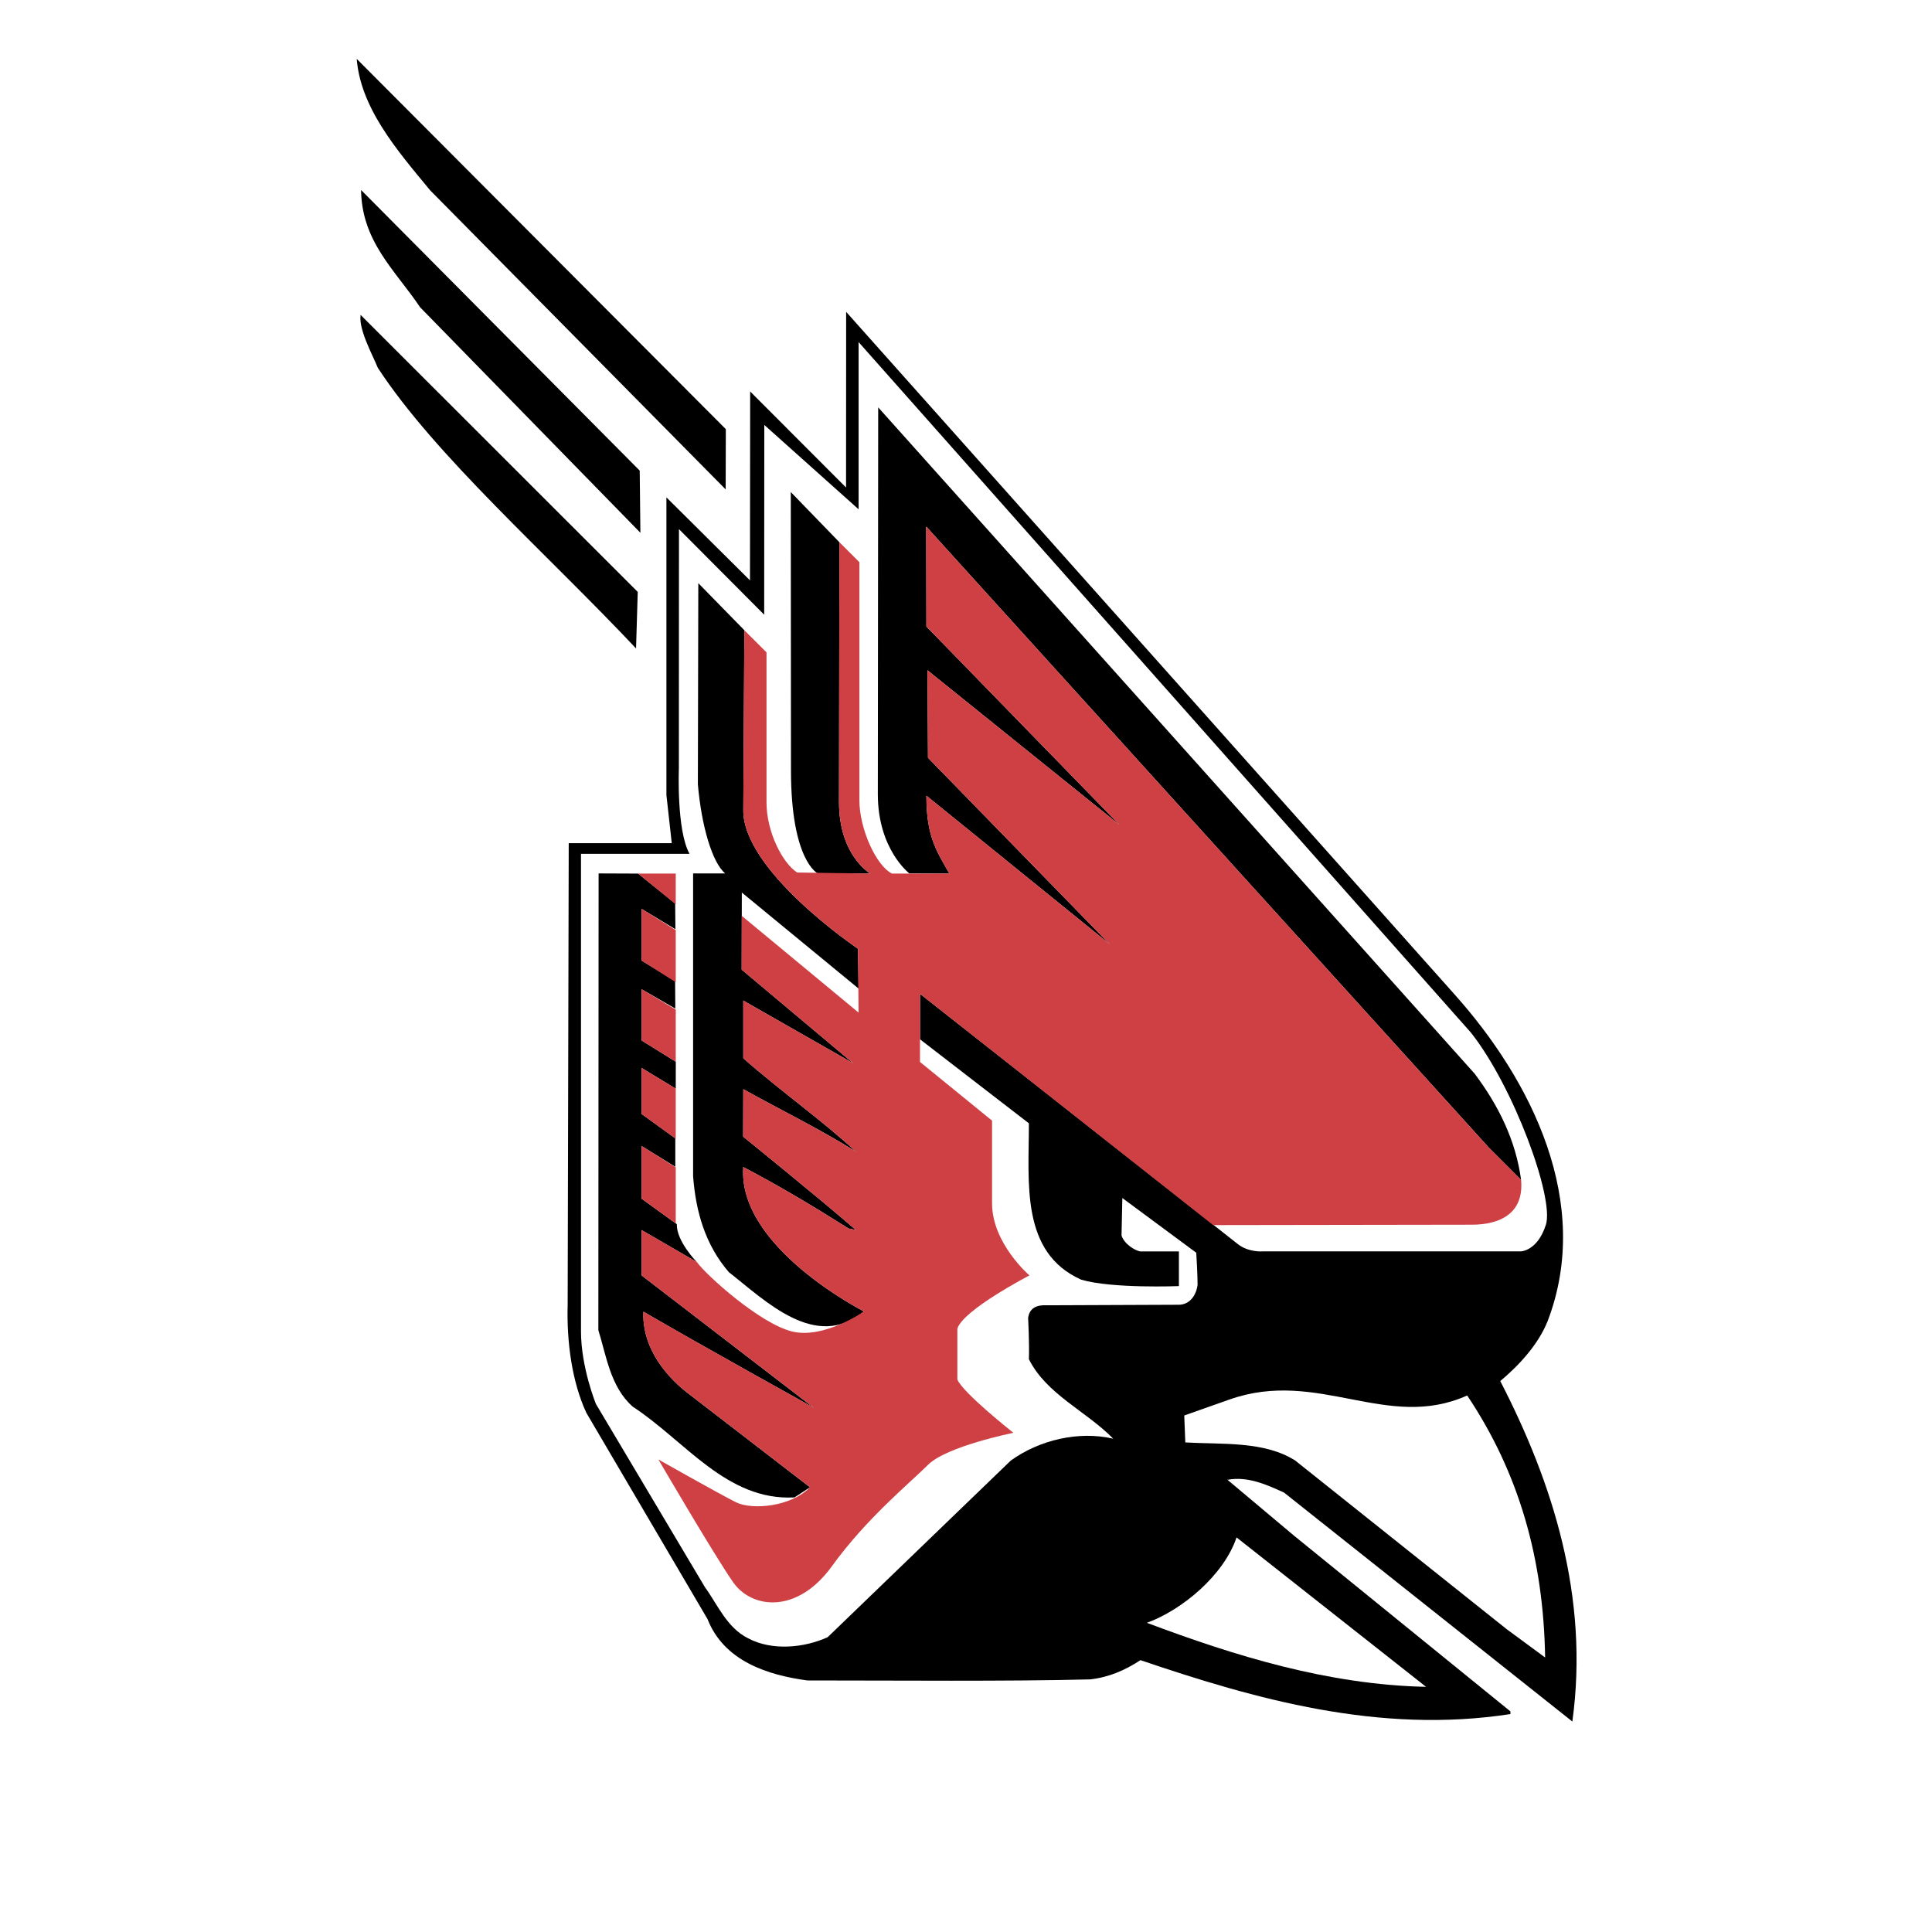
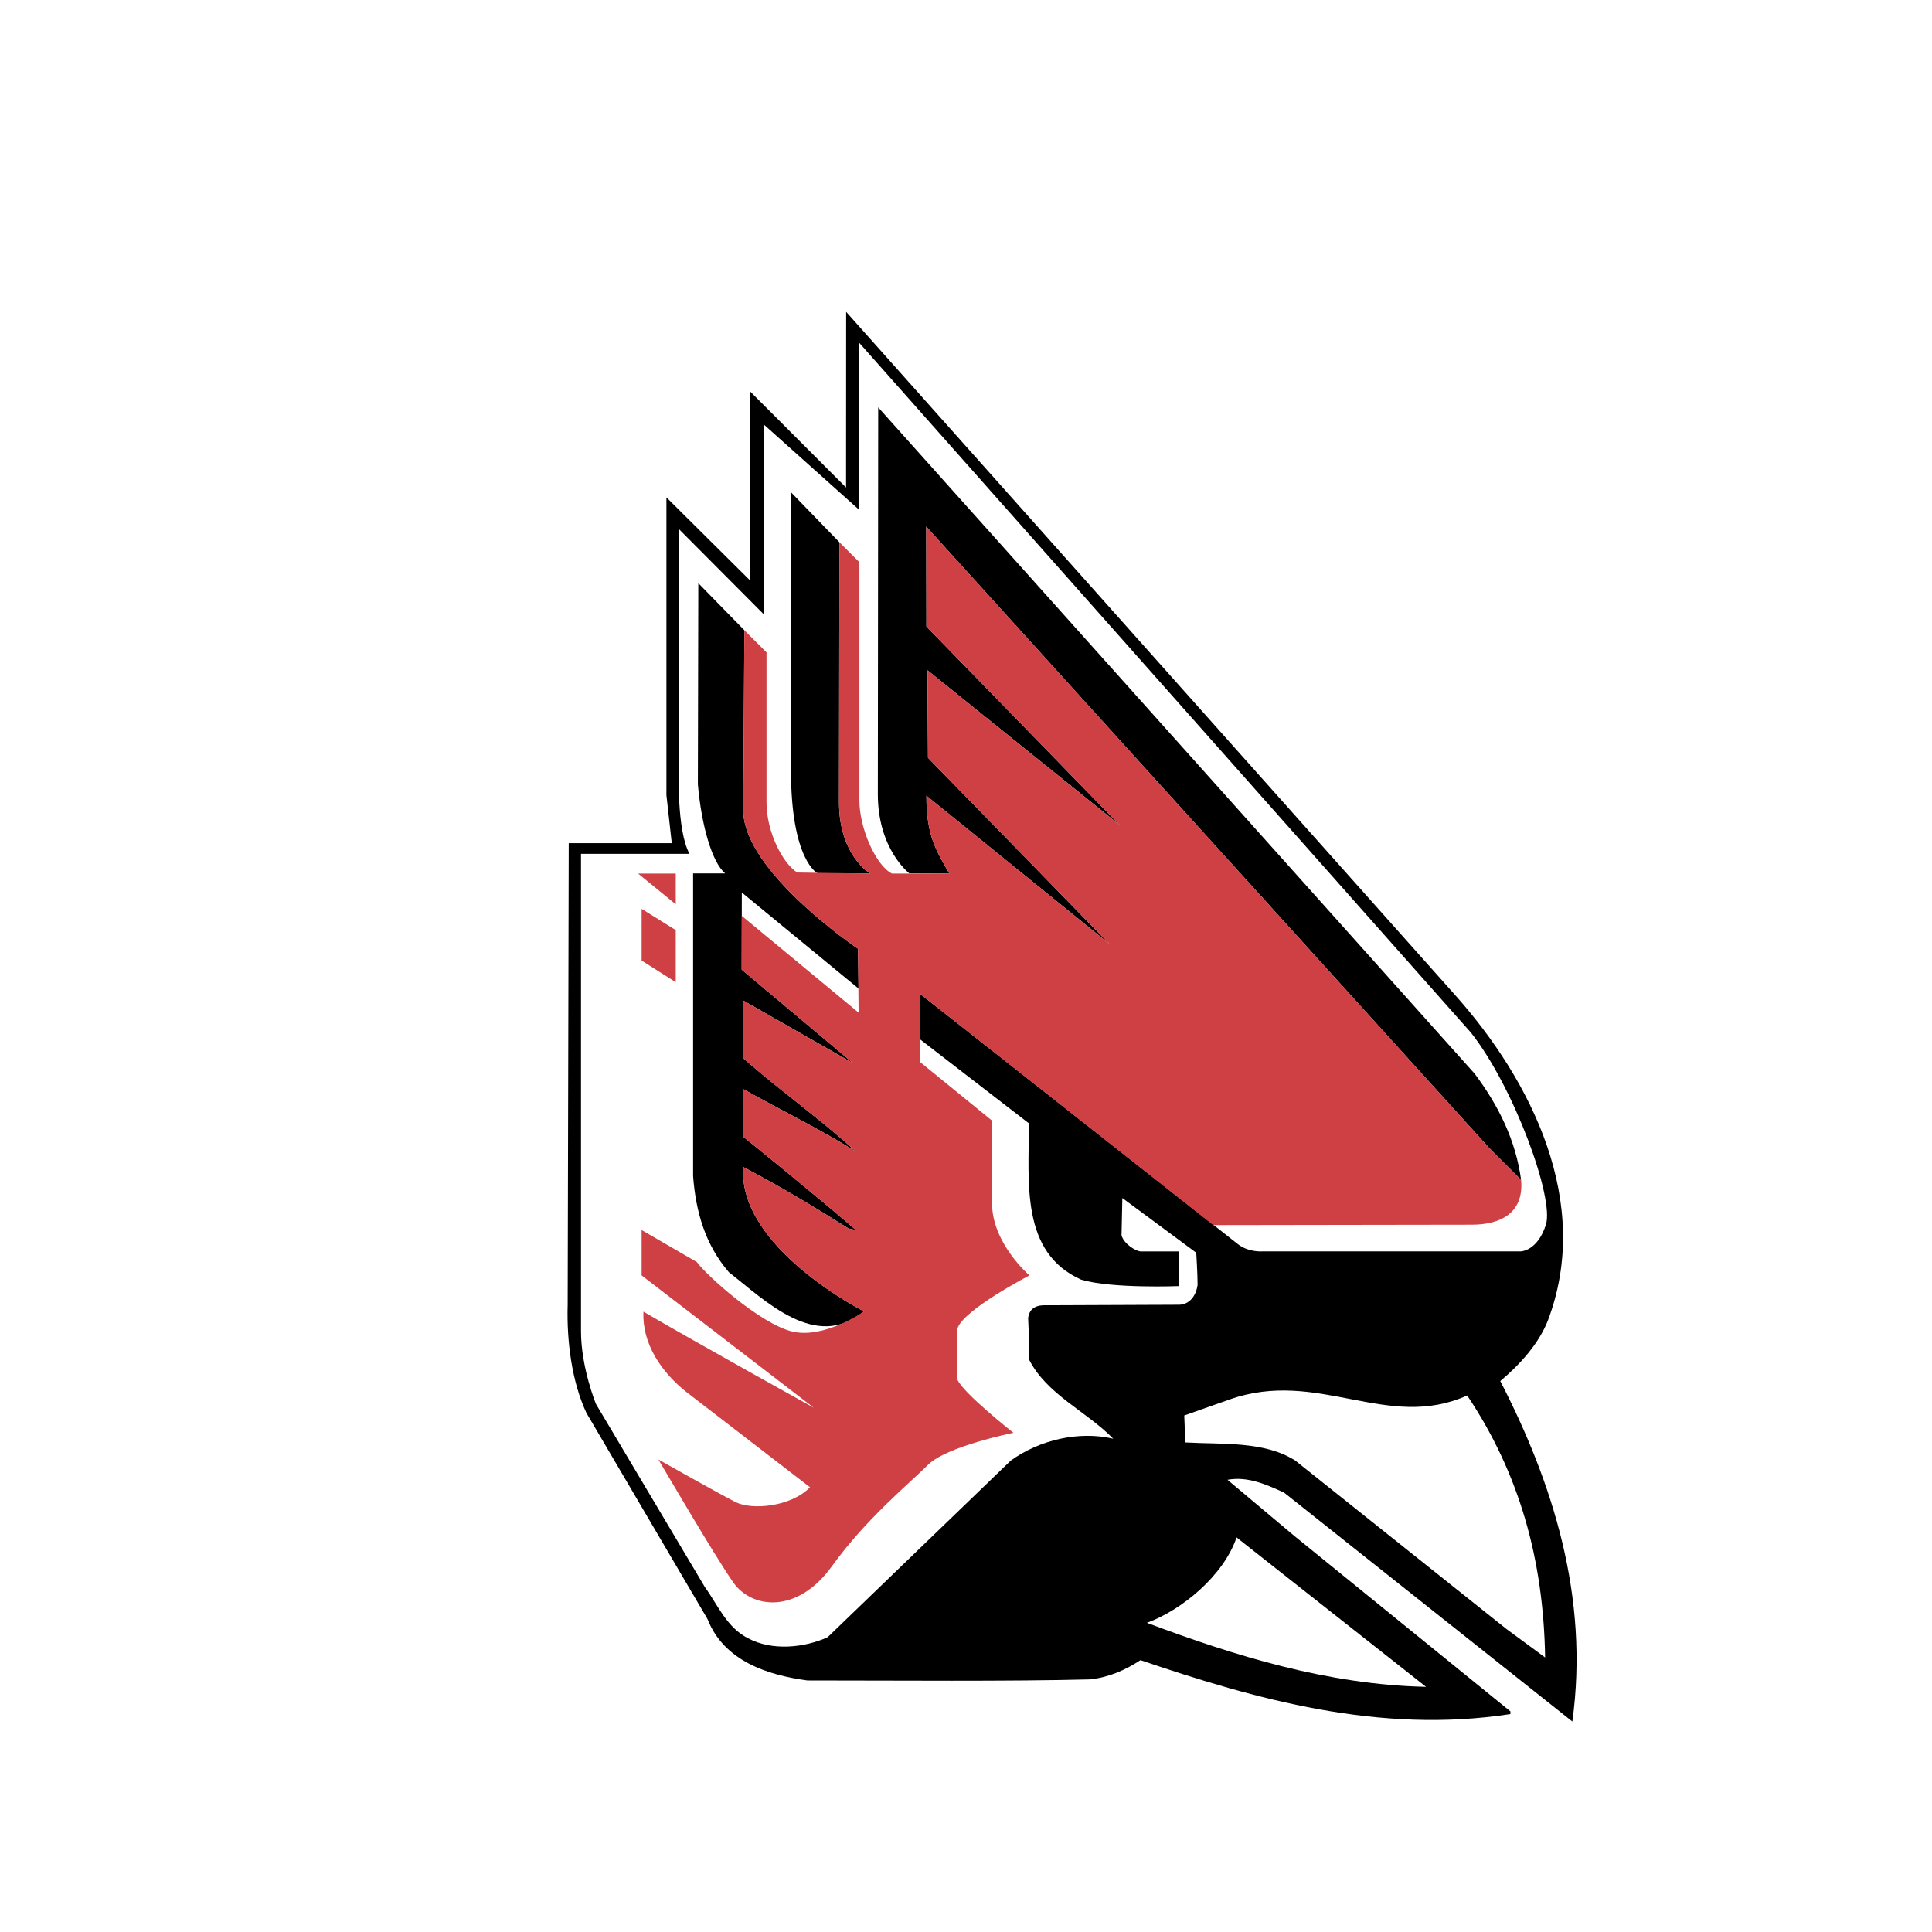
<svg xmlns="http://www.w3.org/2000/svg" width="2500" height="2500" viewBox="0 0 192.756 192.756">
  <g fill-rule="evenodd" clip-rule="evenodd">
    <path fill="#fff" d="M0 0h192.756v192.756H0V0z" />
-     <path d="M72.525 42.773l-.018 6.318L42.84 19.064c-3.302-3.993-7.109-8.359-7.376-13.47l37.061 37.179zM63.932 46.909l.071 6.513-22.174-22.698c-2.45-3.674-5.965-6.628-5.913-12.032l28.016 28.217zM63.737 59.012l-.178 5.945c-9.107-9.69-20.239-19.433-25.964-28.217-.48-1.225-2.104-4.099-1.678-5.537l27.82 27.809z" stroke="#fff" stroke-width=".216" stroke-linejoin="bevel" stroke-miterlimit="2.613" />
    <path d="M145.102 99.191c7.723 8.623 13.795 20.816 9.32 32.582-.904 2.289-2.768 4.365-4.74 6.016 5.221 10.115 8.896 21.562 7.191 33.967l-28.762-22.84c-1.758-.799-3.621-1.65-5.645-1.277l6.656 5.59 21.572 17.516v.268c-13.104 2.021-25.459-1.492-36.91-5.379-1.545 1.012-3.143 1.705-5.008 1.918-8.041.213-19.44.107-28.228.107-3.94-.533-8.309-1.918-9.959-6.123L58.5 140.957c-1.438-3.088-1.971-7.107-1.864-10.781l.106-46.053h10.28l-.533-4.792V49.624l8.337 8.279.018-18.845 9.567 9.581.009-17.525 60.682 68.077z" />
    <path d="M85.663 34.131v16.682l-9.409-8.417-.011 18.934-8.502-8.538-.01 23.878s-.248 6.175 1.065 8.518h-10.83v47.65c0 3.594 1.492 7.24 1.492 7.24l10.866 18.262c1.278 1.758 2.184 4.047 4.314 5.111 2.396 1.277 5.592.957 7.936-.107l18.268-17.621c2.877-2.078 6.816-2.982 10.227-2.184-2.717-2.77-6.658-4.42-8.416-7.932.055-1.705-.078-4.1-.078-4.1.133-1.064.932-1.332 1.889-1.279l13.023-.053c1.197.053 1.863-.932 1.996-1.996 0-1.064-.133-3.195-.133-3.195l-7.375-5.457-.08 3.729c.258.879 1.406 1.539 1.863 1.596h3.861v3.461s-6.658.268-9.746-.639c-6.072-2.715-5.221-9.637-5.221-15.6l-10.865-8.385v-4.537s30.625 24.104 31.691 24.955c1.064.852 2.449.744 2.449.744h25.779s1.678 0 2.529-2.662-3.221-13.789-7.482-19.166l-61.09-68.892z" fill="#fff" />
    <path d="M146.381 139.227c-7.99 3.594-14.861-2.715-23.701.398-1.865.666-4.527 1.598-4.527 1.598l.105 2.689c3.676.213 7.883-.16 10.973 1.811l21.092 16.822 3.834 2.822c-.161-9.849-2.61-18.42-7.776-26.14zM123.371 153.389c-1.277 3.779-5.432 7.24-8.947 8.52 8.789 3.299 18.055 6.174 27.855 6.387l-18.908-14.907z" fill="#fff" />
    <path d="M147.127 107.123c2.396 3.195 4.1 6.654 4.633 10.596l-3.195-3.195-56.156-61.99.018 9.974 19.28 19.805-19.174-15.439.053 8.731 18.109 18.581-18.268-14.801c0 4.028.958 5.43 2.291 7.771l-3.995-.017s-3.142-2.396-3.142-7.897l.036-38.599 59.51 66.48zM83.745 54.096l-.036 25.945c0 5.324 3.119 7.115 3.119 7.115l-5.238-.016s-2.674-1.242-2.674-10.293l-.019-27.755 4.848 5.004z" />
    <path d="M74.265 62.88l-.106 17.889C74.052 86.892 85.6 94.656 85.6 94.656l.062 3.975-11.651-9.583-.013 7.692 11.132 9.346-10.972-6.258v5.752c3.675 3.246 7.776 6.121 11.238 9.316-3.675-2.289-7.51-4.152-11.238-6.229l-.013 4.738s7.576 6.121 11.251 9.316l-.746-.16c-3.461-2.184-6.923-4.26-10.492-6.123-.579 8.014 12.037 14.402 12.037 14.402-4.794 3.992-9.8-1.039-13.475-3.914-2.344-2.715-3.303-6.016-3.569-9.582V87.14h3.196c-1.278-1.079-2.353-4.668-2.721-8.884l.044-20.074 4.595 4.698z" />
-     <path d="M63.666 87.157l3.697 2.989.022 2.566-3.37-2.034v5.158l3.341 2.057.02 2.734-3.361-1.93v5.113l3.41 2.119-.005 2.684-3.405-2.062v4.592l3.361 2.43v2.84l-3.361-2.074v5.256l3.51 2.539c-.038 1.721 2 3.783 2 3.783l-5.51-3.193v4.525l17.174 13.203s-11.611-6.441-16.991-9.584c-.159 3.195 1.811 6.07 4.314 8.039l12.303 9.479s-1.065.691-1.544 1.01c-6.764.373-10.918-5.643-16.139-9.051-2.237-1.969-2.636-5.084-3.435-7.639l.026-45.565 3.943.016z" />
    <path d="M151.76 117.719l-3.195-3.195-56.156-61.99.018 9.974 19.28 19.805-19.174-15.439.053 8.731 18.109 18.581-18.268-14.801c0 4.028.958 5.43 2.291 7.771h-5.726c-1.598-.797-3.249-4.498-3.249-7.292V56.092l-1.998-1.996-.036 25.945c0 5.324 3.119 7.115 3.119 7.115l-7.291-.105c-1.464-.931-3.062-4.06-3.062-6.988V65.089l-2.21-2.209-.106 17.889C74.052 86.892 85.6 94.656 85.6 94.656l.062 6.372-11.651-9.65-.013 5.363 11.132 9.346-10.972-6.258v5.752c3.675 3.246 7.776 6.121 11.238 9.316-3.675-2.289-7.51-4.152-11.238-6.229l-.013 4.738s7.576 6.121 11.251 9.316l-.746-.16c-3.461-2.184-6.923-4.26-10.492-6.123-.579 8.014 12.037 14.402 12.037 14.402s-3.995 2.795-7.191 1.996c-3.195-.799-8.521-5.59-9.479-6.922l-5.51-3.193v4.525l17.174 13.203s-11.611-6.441-16.991-9.584c-.159 3.195 1.811 6.07 4.314 8.039l12.303 9.479c-1.917 1.969-5.805 2.289-7.403 1.49-1.598-.799-7.723-4.26-7.723-4.26s5.592 9.584 7.456 12.246 6.392 3.193 9.854-1.598 7.723-8.252 9.587-10.115 8.523-3.195 8.523-3.195-5.061-3.992-5.593-5.324v-5.057c.532-1.863 7.191-5.324 7.191-5.324s-3.729-3.195-3.729-7.188v-8.252l-7.191-5.857v-6.799l29.255 23.076s22.963-.039 25.803-.039c2.843.001 5.216-1.151 4.915-4.469zM63.666 87.157l3.754 3.066v-3.066h-3.754zM64.015 90.678v5.158l3.405 2.156v-5.195l-3.405-2.119z" fill="#cf4044" />
-     <path d="M64.015 103.811l3.405 2.115v-5.203l-3.405-2.025v5.113zM64.015 106.551v4.592l3.405 2.475v-5.004l-3.405-2.063zM64.015 119.594l3.405 2.463v-5.588l-3.405-2.131v5.256z" fill="#cf4044" />
  </g>
</svg>